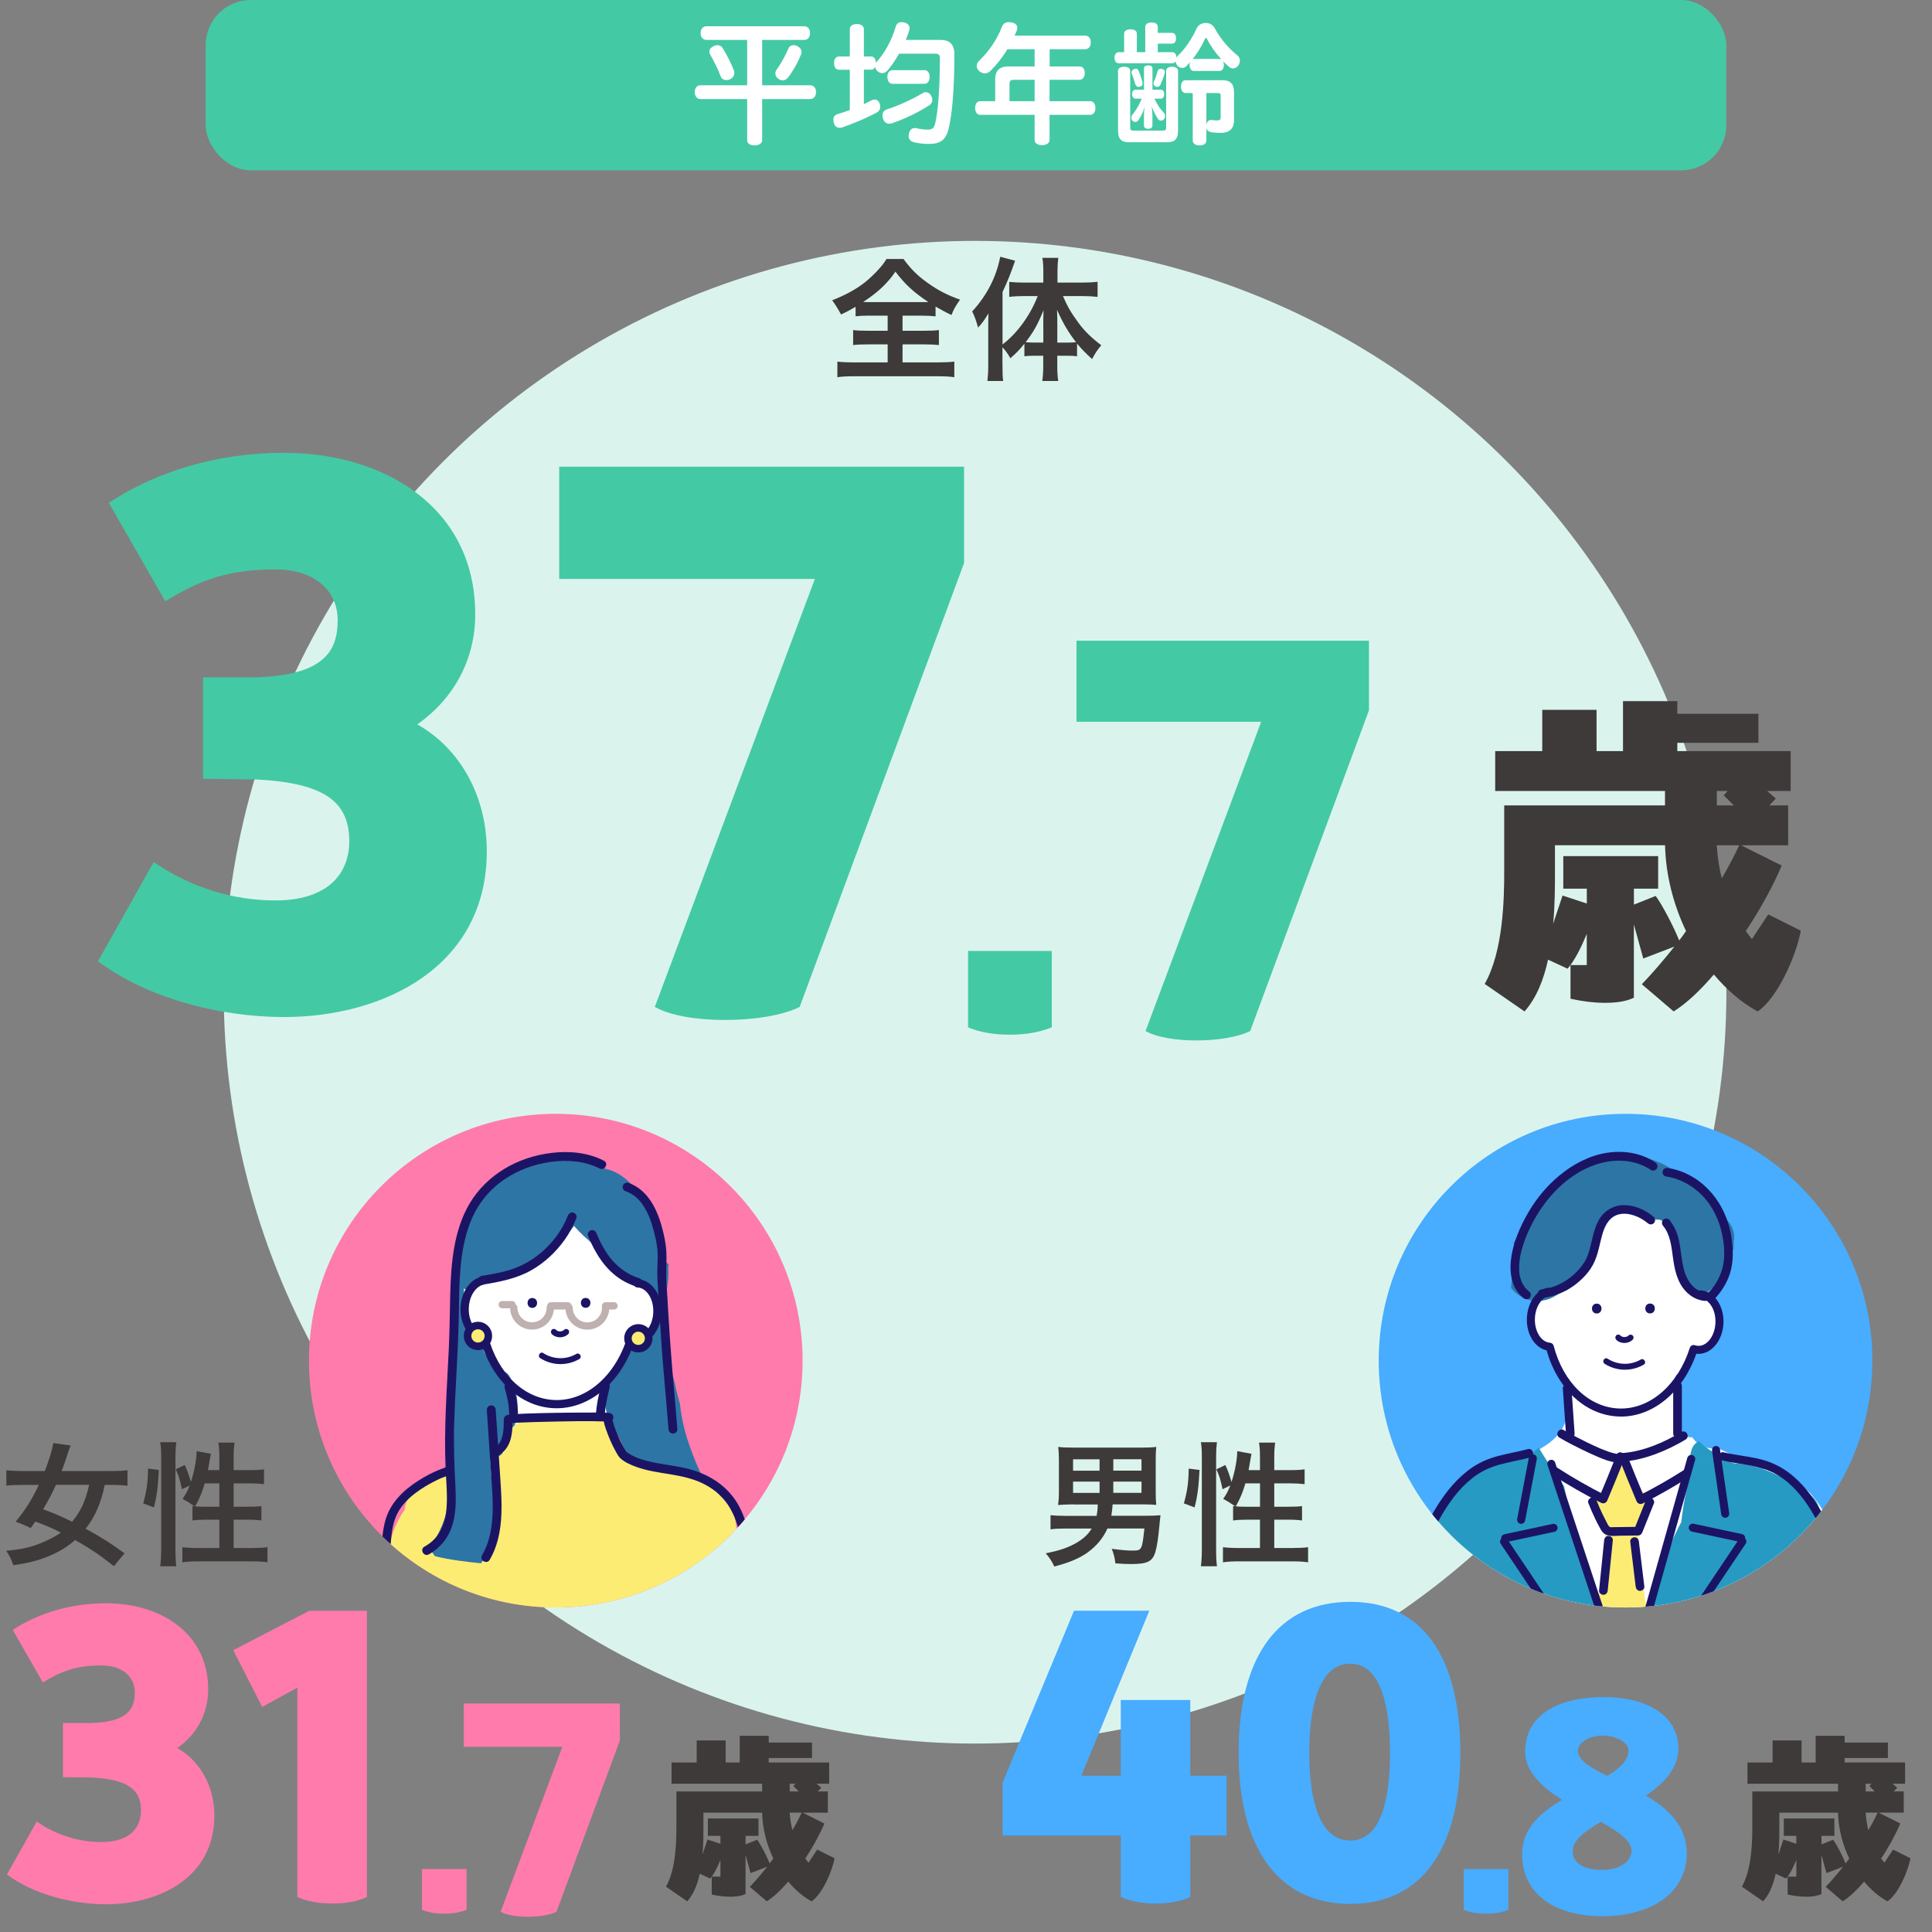
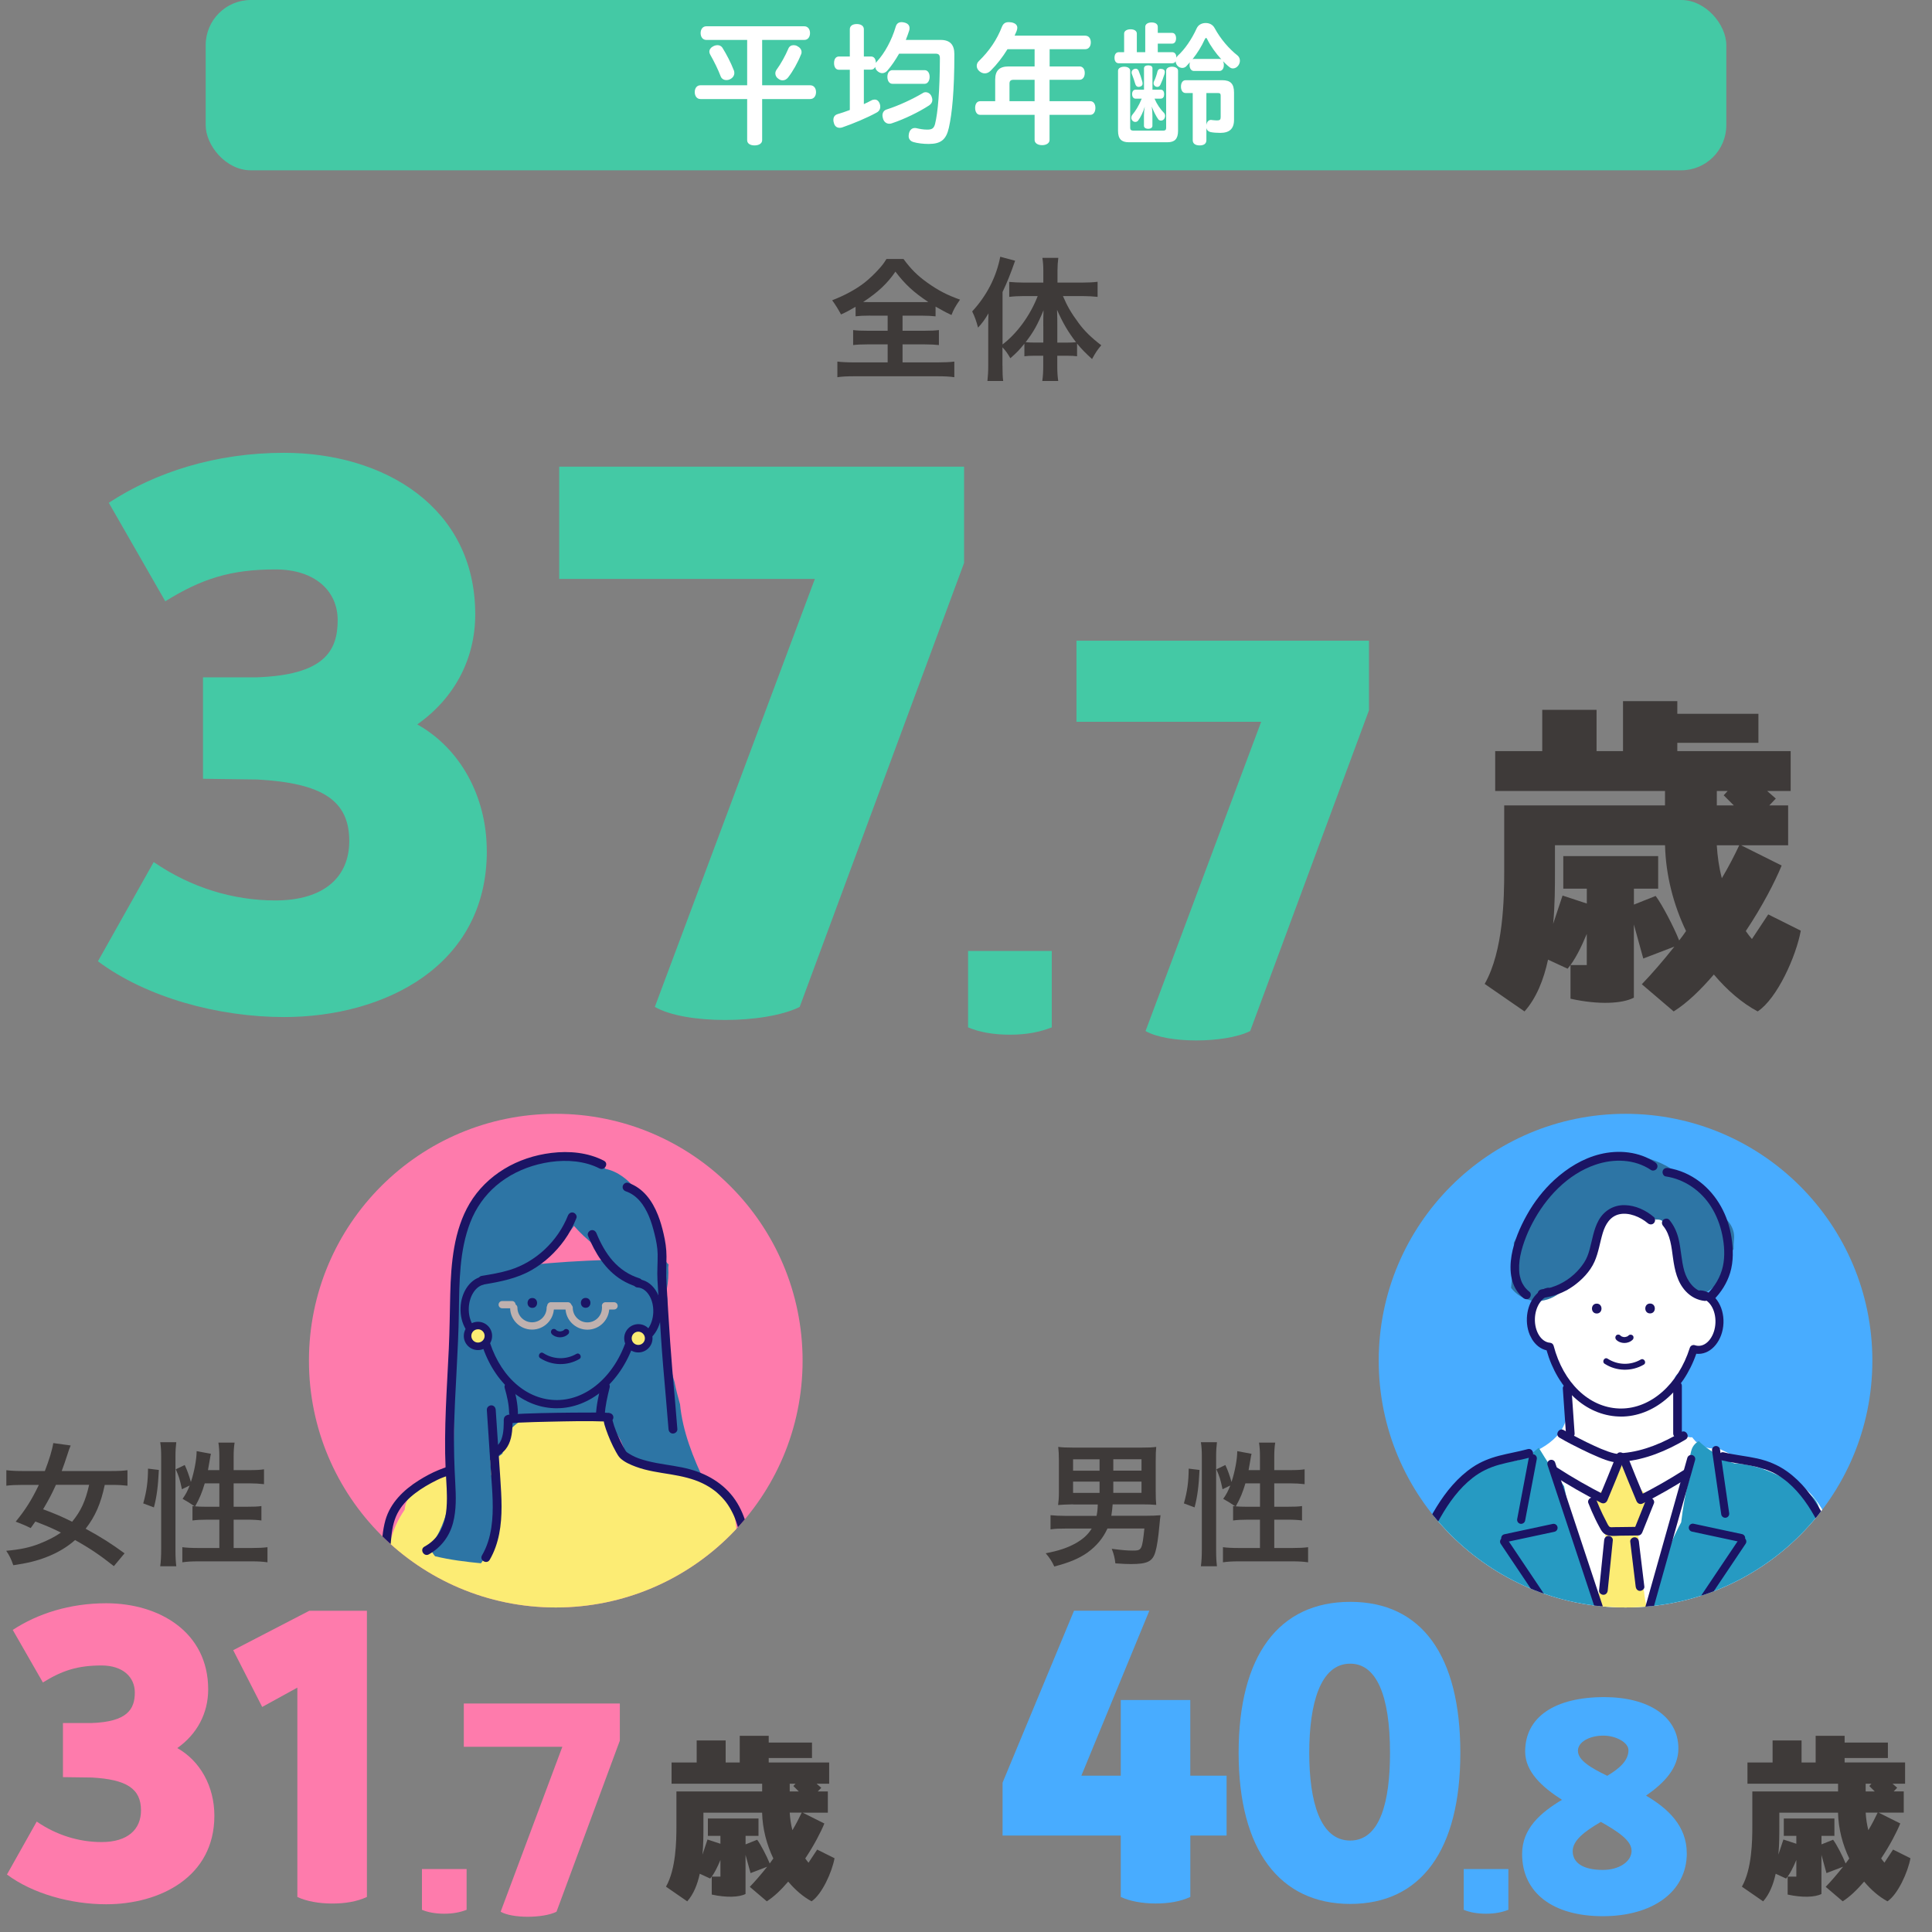
<svg xmlns="http://www.w3.org/2000/svg" viewBox="0 0 450 450">
  <rect x="0" y="0" width="450" height="450" fill="#808080" stroke="none" />
  <defs>
    <style>
      .cls-1 {
        fill: none;
      }

      .cls-2 {
        fill: #1b1464;
      }

      .cls-3 {
        fill: #44c9a5;
      }

      .cls-4 {
        fill: #daf4ed;
      }

      .cls-5 {
        fill: #bfb1af;
      }

      .cls-6 {
        fill: #269ac2;
      }

      .cls-7 {
        fill: #fcec74;
      }

      .cls-8 {
        clip-path: url(#clippath-1);
      }

      .cls-9 {
        fill: #3e3a39;
      }

      .cls-10 {
        fill: #fff;
      }

      .cls-11 {
        fill: #fe7bac;
      }

      .cls-12 {
        fill: #48acff;
      }

      .cls-13 {
        fill: #2d75a5;
      }

      .cls-14 {
        clip-path: url(#clippath);
      }
    </style>
    <clipPath id="clippath">
      <circle class="cls-12" cx="378.62" cy="316.92" r="57.49" />
    </clipPath>
    <clipPath id="clippath-1">
      <circle class="cls-11" cx="129.45" cy="316.92" r="57.49" />
    </clipPath>
  </defs>
  <g id="_枠" data-name="枠">
    <rect class="cls-1" width="450" height="450" />
  </g>
  <g id="_レイヤー_1" data-name="レイヤー 1">
-     <circle class="cls-4" cx="227.11" cy="231.11" r="175" />
    <g>
      <circle class="cls-12" cx="378.62" cy="316.92" r="57.49" />
      <g class="cls-14">
        <g>
          <path class="cls-10" d="M421.98,394.36h11.29c.34-.81.53-1.68.49-2.5-.06-1.26-.49-2.57-1.2-3.71.02-3.53.19-7.07.29-10.6-.78-1.73-1.57-3.45-2.35-5.18-.61-1.34-1.21-2.69-1.82-4.03,0-.32.01-.64,0-.97-.03-3.7-.64-7.59-2-11.05-1.4-3.57-3.24-7-6.17-9.56-2.95-2.58-6.44-4.25-10.29-4.67-3.36-1.6-6.72-3.19-10.08-4.79-1.38.21-2.68.02-3.92-.64-.46-.24-.86-.55-1.22-.9-.02,0-.04,0-.06,0-.04-.06-.08-.12-.12-.18-.24-.25-.47-.53-.68-.81-1.55.13-3.31-.9-3.32-2.92-.02-3.15-.33-6.26-.88-9.37-.32-1.8.93-2.97,2.33-3.22.07-.14.14-.27.23-.4.07-.09.14-.19.21-.28.29-.97.71-1.9,1.32-2.77.67-.97,1.62-1.3,2.53-1.2.43-.23.89-.35,1.35-.35.04-.21.08-.41.12-.62.09-.11.19-.22.28-.34,2.31-2.99,2.69-7.28.73-10.57-.52-.88-1.22-1.66-2.02-2.3-.52-4.23-2.28-8.3-5.26-11.39-.91-.94-1.93-1.74-3.03-2.39-.24-.49-.53-.97-.88-1.42-3.39-4.39-9.13-4.35-13.3-1.13-2.25,1.74-4.11,4.15-5.53,6.83-2.11,2.75-3.4,6.04-3.91,9.53-3,.21-5.99,1.67-7.55,4.32-1.31,2.22-1.58,4.53-.96,6.82,2.69.57,4.46,3.18,5.39,5.68.18.49.35.99.51,1.5.51,1.01.88,2.08,1.15,3.18.92.43,1.64,1.33,1.65,2.64.02,3.74-.05,7.07-2.76,9.97-1.97,2.1-4.68,3.5-7.36,4.48-2.59.94-5.23,1.56-7.89,2.08-.04.04-.08.07-.12.11-1.32.18-2.62.62-3.81,1.29-2.9,1.64-5.22,4.7-7.09,7.37-3.04,4.32-5.04,9.56-6.01,14.75-1.65,1.87-2.77,4.26-3.34,6.7-.99,4.26-1.33,8.85-1.18,13.22.08,2.4.36,4.77.71,7.14.17,1.12.49,2.13.94,3.02.23-.05.47-.09.73-.09h92.52c.38-.19.82-.31,1.33-.31Z" />
          <path class="cls-7" d="M382.92,370.68c-.14-.59-.28-1.19-.4-1.79-.05-.62-.11-1.24-.18-1.86-.04-.4-.14-.79-.29-1.14-.34-3.16-.31-6.43-.49-9.58,2.03-1.27,3.03-3.57,2.54-6.03-.06-.28-.15-.53-.27-.76.03-.27.03-.54,0-.82-.03-.22-.08-.42-.14-.61-.38-.16-.73-.4-1.04-.7-1.68-1.68-3.28-3.4-4.39-5.53-.12-.23-.2-.48-.24-.73-.48-.16-.99-.21-1.48-.12-.55,3.42-2.82,5.54-5,7.87-.15.93-.24,1.88-.18,2.81.1,1.74.89,2.72,2.2,3.75.05.04.11.08.16.12,0,.12-.01.25,0,.37.05.66.13,1.3.23,1.94.01.18.03.37.07.55.09.41.16.82.22,1.24-.15.36-.23.78-.22,1.25.01.57.02,1.14.04,1.72.02,1.38,0,2.75-.06,4.13-.17.39-.27.8-.24,1.23.03.46.04.91.04,1.36-.51.34-.95.8-1.28,1.34-.19.85-.35,1.69-.5,2.55,2.36,5.57,5.07,11.01,6.09,17.02.04.23.05.45.04.65.11.29.21.58.32.86.58-.14,1.08-.45,1.49-.88,0-.03.02-.07.03-.1.67-2.12,1.35-4.24,2.05-6.34.02-.17.03-.34.06-.51.05-.04.1-.08.15-.12.24-.71.48-1.41.73-2.12.16-.63.32-1.25.5-1.87.28-.95.59-1.94.97-2.92-.84-1.97-1.32-4.08-1.52-6.22Z" />
          <path class="cls-13" d="M400.7,282.87c-1.52-3.1-3.95-5.54-6.77-7.51-.69-.49-1.49-.77-2.33-.89-.55-.85-1.29-1.59-2.22-2.18-6.88-4.31-15.22-4.36-22.17-.14-5.84,3.56-9.67,9.22-13.09,14.98-.08.11-.17.22-.25.33-.45.6-.88,1.26-1.28,1.96.13,1.62.01,3.28-.11,4.86-.14,1.9-.38,3.79-.52,5.69.26.34.55.66.89.98,3.24,2.97,7.69,2.64,10.88-.16,1.21-1.06,2.33-2.25,3.44-3.42,1.18-1.24,2.33-2.51,3.45-3.81.5-3.18,1.6-6.44,3.59-8.85,1.46-1.75,3.36-2.99,5.69-3.04,2.23-.04,4.08,1.05,5.74,2.41.85-.1,1.76.17,2.5.87,1.73,1.66,2.19,4.29,2.34,6.58.09,1.34.11,2.68.11,4.02,0,.16,0,.32,0,.48.32.87.72,1.71,1.28,2.52,1.15,1.67,2.79,2.82,4.61,3.19.22-.26.49-.49.84-.68,3.51-1.94,4.66-5.41,5.88-9.05.14-.43.35-.78.6-1.05-.02-.79,0-1.58.09-2.38.25-2.27-1.22-4.48-3.19-5.73Z" />
          <path class="cls-6" d="M424.12,394.36h7.52c.88-.78,1.63-1.73,2.2-2.82-.42-.39-.71-.89-.77-1.48-.94-8.88-2.74-17.63-4.89-26.29-.14-.56-.12-1.05.02-1.47-.4-.69-.83-1.35-1.29-1.99-.41-.56-.84-1.12-1.29-1.65-.51-2-1.09-3.96-2-5.75.18-.52.22-1.13.03-1.81-.57-2.07-2.13-3.2-3.86-4.27-1.62-1-3.25-1.98-4.95-2.84-3.42-1.74-7.04-2.99-10.89-3.14-.31-.11-.62-.22-.93-.32,0-.01-.02-.02-.03-.04l-.25-.29c-2.49-1.14-5.07-2.57-7.06-4.54-.74.41-1.36,1.09-1.64,1.9-.47,1.37-.52,2.73-.36,4.13-.04.77-.04,1.54,0,2.3-.64,1.74-1.01,3.59-1.34,5.47-.3,1.7-.56,3.4-.76,5.12-2.98,5.42-4.76,11.23-5.91,17.2-.25.48-.5.97-.74,1.45-2.91,5.78-5.66,12.07-4.83,18.7.12.96.6,1.85,1.29,2.44h42.74Z" />
          <path class="cls-6" d="M377.41,388.5s-.05-.07-.08-.12c.1.17,0,.02-.11-.14-.17-5.51-2.51-10.76-4.97-15.65-.24-.48-.49-.96-.74-1.45-1.14-5.97-2.93-11.78-5.91-17.2-.2-1.71-.45-3.42-.76-5.12-.16-.89-.33-1.78-.53-2.65,0,0,0,0-.01-.02-2.09-2.89-4.04-5.88-5.89-8.93-.11.07-.22.16-.32.24-.94.83-1.99,1.55-3.1,2.13-.59.2-1.18.4-1.76.61-3.85.15-7.47,1.4-10.89,3.14-.27.14-.54.28-.81.43-.26.63-.75,1.18-1.39,1.54-2.66,1.54-4.76,4.84-6.37,7.65-.09.16-.18.33-.27.49-2.67,11.82-7.4,23.18-8.26,35.36-.02.34-.09.64-.2.91.26,1.51.61,3.01,1.07,4.47.08.06.16.11.23.16h1.16s0,0,0,0h45.17c.02-.07.05-.14.06-.21.2.09.4.16.6.21h1.22c.15-.04.29-.08.43-.14.23.1.46.19.72.27,3.82,1.16,5.47-4.78,1.71-5.99Z" />
          <g>
            <g>
              <path class="cls-2" d="M377.56,329.94c-.2,0-.39,0-.59-.01-7.64-.31-14.16-6.33-16.74-15.41-2.77-.62-4.74-3.76-4.59-7.52.14-3.45,2.06-6.34,4.66-7.02.5-.13,1.01.17,1.14.67.13.5-.17,1.01-.67,1.14-1.79.47-3.16,2.69-3.26,5.29-.12,2.98,1.46,5.53,3.52,5.67.4.03.74.31.84.7,2.25,8.6,8.2,14.33,15.17,14.61.17,0,.34.01.52.01,6.95,0,13.34-5.61,16.03-14.14.08-.24.24-.44.47-.55.22-.11.49-.13.72-.05.24.08.49.13.74.14,2.1.1,3.92-2.33,4.04-5.37.12-3.05-1.49-5.59-3.6-5.68-.52-.02-.92-.46-.9-.97.02-.52.45-.92.97-.9,3.14.13,5.56,3.55,5.4,7.62-.16,4-2.75,7.17-5.81,7.17-.06,0-.12,0-.18,0-.11,0-.23-.01-.34-.03-3.08,8.86-10,14.64-17.55,14.64Z" />
              <g>
                <path class="cls-2" d="M378.78,394.5c-.39,0-.76-.25-.89-.64l-17.44-52.62c-.16-.49.1-1.02.59-1.18.49-.16,1.02.1,1.18.59l17.44,52.62c.16.49-.1,1.02-.59,1.18-.1.03-.2.05-.29.05Z" />
                <path class="cls-2" d="M378.78,394.5c-.08,0-.17-.01-.25-.04-.5-.14-.79-.66-.65-1.16l15.13-53.73c.14-.5.66-.79,1.16-.65.5.14.79.66.65,1.16l-15.13,53.72c-.12.41-.49.68-.9.68Z" />
                <path class="cls-2" d="M433.56,392.86c-.2-9.46-1.11-18.97-3.93-28.04-1.37-4.41-3.14-8.76-5.43-12.78-2.04-3.59-4.61-6.95-8-9.35-2.07-1.47-4.41-2.43-6.88-2.98-2.58-.57-5.23-.8-7.8-1.43-1.2-.29-1.71,1.55-.51,1.85,4.38,1.07,9.03,1.05,13,3.42,3.35,2,5.89,5.09,7.9,8.39,2.29,3.77,4.04,7.88,5.44,12.05,1.44,4.33,2.45,8.78,3.12,13.29.76,5.16,1.07,10.37,1.18,15.58.03,1.23,1.94,1.24,1.92,0h0Z" />
                <path class="cls-2" d="M327.77,393.17c-1.23-4.69-.84-9.53-.2-14.29.62-4.61,1.39-9.16,2.77-13.61,1.28-4.13,3.03-8.09,5.17-11.84,1.97-3.45,4.35-6.76,7.51-9.22,1.83-1.43,3.87-2.4,6.1-3.03,2.39-.67,4.85-1.05,7.25-1.7,1.25-.34.72-2.3-.54-1.95-2.2.6-4.46.97-6.66,1.54-2.18.57-4.27,1.39-6.14,2.65-3.5,2.36-6.21,5.67-8.41,9.24-2.32,3.76-4.21,7.83-5.65,12.01-1.56,4.55-2.49,9.22-3.15,13.97-.78,5.58-1.44,11.22,0,16.76.33,1.26,2.28.73,1.95-.54h0Z" />
                <path class="cls-2" d="M401.84,353.52c-.46,0-.86-.34-.93-.8l-2.14-14.85c-.07-.51.28-.99.79-1.06.52-.07.99.28,1.06.79l2.14,14.85c.07.51-.28.99-.79,1.06-.05,0-.09,0-.13,0Z" />
                <g>
                  <path class="cls-2" d="M405.55,359.17c-.07,0-.13,0-.2-.02l-11.26-2.41c-.51-.11-.83-.61-.72-1.11.11-.51.61-.83,1.11-.72l11.26,2.41c.51.11.83.61.72,1.11-.09.44-.48.74-.92.74Z" />
                  <path class="cls-2" d="M390.53,382.77c-.18,0-.36-.05-.52-.16-.43-.29-.54-.87-.26-1.3l15.29-22.79c.29-.43.87-.54,1.3-.26.43.29.54.87.26,1.3l-15.29,22.79c-.18.27-.48.42-.78.42Z" />
                </g>
                <path class="cls-2" d="M354.31,354.94c-.06,0-.12,0-.18-.02-.51-.1-.84-.59-.75-1.1l2.72-14.33c.1-.51.59-.84,1.1-.75.51.1.84.59.75,1.1l-2.72,14.33c-.09.45-.48.76-.92.76Z" />
                <g>
                  <path class="cls-2" d="M350.6,359.21c-.43,0-.82-.3-.92-.74-.11-.51.21-1,.72-1.11l11.26-2.41c.51-.11,1,.21,1.11.72.11.51-.21,1-.72,1.11l-11.26,2.41c-.07.01-.13.02-.2.02Z" />
                  <path class="cls-2" d="M365.62,382.8c-.3,0-.6-.15-.78-.42l-15.29-22.79c-.29-.43-.17-1.01.26-1.3.43-.29,1.01-.17,1.3.26l15.29,22.79c.29.43.17,1.01-.26,1.3-.16.11-.34.16-.52.16Z" />
                </g>
                <path class="cls-2" d="M364.01,323.41c.24,3.5.49,6.99.73,10.49.04.55.44,1.01,1.01,1.01.52,0,1.05-.46,1.01-1.01-.24-3.5-.49-6.99-.73-10.49-.04-.55-.44-1.01-1.01-1.01-.52,0-1.05.46-1.01,1.01h0Z" />
                <path class="cls-2" d="M389.72,322.81v11.07c0,1.3,2.02,1.3,2.02,0v-11.07c0-1.3-2.02-1.3-2.02,0h0Z" />
                <path class="cls-2" d="M391.59,333.57c-4.08,2.43-8.71,4.44-13.49,4.86-.58.05-1.24.62-.98,1.28,1.31,3.3,2.66,6.59,4.03,9.87.26.62.85.93,1.49.6,3.62-1.83,7.15-3.84,10.58-6.02,1.1-.7.08-2.45-1.02-1.75-3.42,2.18-6.95,4.19-10.58,6.02.5.2.99.4,1.49.6-1.38-3.28-2.72-6.57-4.03-9.87-.33.43-.65.85-.98,1.28,5.15-.46,10.1-2.52,14.51-5.14,1.12-.67.1-2.42-1.02-1.75h0Z" />
                <path class="cls-2" d="M363.2,334.84c1.69,1.01,3.46,1.9,5.23,2.77,1.28.63,2.57,1.23,3.89,1.78,1.05.44,2.12.87,3.24,1.1.88.18,2.31.34,2.76-.7-.62-.26-1.23-.52-1.85-.78-1.31,3.3-2.66,6.59-4.03,9.87.5-.2.99-.4,1.49-.6-3.84-1.94-7.58-4.08-11.2-6.42-1.1-.71-2.11,1.04-1.02,1.75,3.62,2.33,7.36,4.47,11.2,6.42.64.32,1.23.02,1.49-.6,1.38-3.28,2.72-6.57,4.03-9.87.42-1.06-1.4-1.83-1.85-.78-.07.17-.02.03.07-.06-.11.11.27-.17.06-.06-.1.05.31-.11.07-.04-.24.08.23.01.02,0-.14-.01-.29-.01-.44-.02-.19,0,.26.05.07,0-.03,0-.07-.01-.11-.02-.11-.02-.22-.04-.33-.07-1.05-.24-2.05-.64-3.04-1.04-.03-.01-.29-.12-.08-.03-.07-.03-.14-.06-.2-.09-.15-.06-.3-.13-.45-.2-.31-.14-.61-.27-.92-.41-.59-.27-1.17-.55-1.75-.83-1.08-.53-2.14-1.08-3.2-1.64-.71-.38-1.42-.76-2.11-1.17-1.12-.67-2.14,1.08-1.02,1.75h0Z" />
                <g>
                  <path class="cls-2" d="M369.94,350.06c.49,1.25,1.02,2.47,1.6,3.68.28.59.58,1.17.89,1.74.29.55.58,1.15,1.04,1.58,1.02.94,2.62.65,3.89.63,1.4-.02,2.8-.04,4.19-.05.49,0,.81-.32.98-.74.9-2.25,1.81-4.51,2.71-6.76.2-.51-.22-1.11-.71-1.24-.58-.16-1.04.2-1.24.71-.9,2.25-1.81,4.51-2.71,6.76l.98-.74c-1.26.02-2.51.03-3.77.05-.6,0-1.2.02-1.8.02-.35,0-.92.12-1.18-.15-.31-.32-.5-.83-.71-1.22-.28-.53-.55-1.06-.81-1.6-.51-1.05-.97-2.11-1.4-3.2-.2-.51-.68-.86-1.24-.71-.48.13-.91.73-.71,1.24h0Z" />
                  <path class="cls-2" d="M373.64,358.75c-.4,3.9-.8,7.8-1.19,11.7-.06.54.5,1.01,1.01,1.01.59,0,.96-.47,1.01-1.01.4-3.9.8-7.8,1.19-11.7.06-.54-.5-1.01-1.01-1.01-.59,0-.96.47-1.01,1.01h0Z" />
                  <path class="cls-2" d="M383,369.54c-.42-3.49-.85-6.98-1.27-10.47-.07-.54-.42-1.01-1.01-1.01-.5,0-1.08.47-1.01,1.01.42,3.49.85,6.98,1.27,10.47.07.54.42,1.01,1.01,1.01.5,0,1.08-.47,1.01-1.01h0Z" />
                </g>
              </g>
              <path class="cls-2" d="M385.22,283.48c-1.87-1.6-4.27-2.72-6.76-2.78-2.58-.07-4.85,1.28-6.1,3.53-1.17,2.1-1.48,4.52-2.11,6.8-.31,1.12-.64,2.05-1.27,3.03-.66,1.03-1.47,1.96-2.37,2.78-2.04,1.85-4.69,3.15-7.43,3.46-.54.06-1.01.42-1.01,1.01,0,.5.47,1.07,1.01,1.01,2.61-.3,5.11-1.23,7.26-2.76,2.02-1.44,3.91-3.38,4.94-5.67.96-2.14,1.26-4.48,1.94-6.72.61-1.99,1.7-3.87,3.87-4.35,2.21-.49,4.88.62,6.59,2.08.42.36,1.02.41,1.43,0,.36-.36.42-1.07,0-1.43h0Z" />
              <path class="cls-2" d="M387.39,285.55c1.7,2.07,1.93,4.93,2.29,7.49.39,2.79.98,5.6,2.97,7.73,1.18,1.26,2.71,2.08,4.43,2.24.54.05,1.01-.5,1.01-1.01,0-.59-.47-.96-1.01-1.01-2.47-.24-4.11-2.71-4.76-4.9-.74-2.54-.74-5.22-1.41-7.77-.4-1.54-1.08-2.96-2.09-4.19-.35-.42-1.07-.36-1.43,0-.42.42-.35,1.01,0,1.43h0Z" />
              <path class="cls-2" d="M385.55,270.74c-3.77-2.53-8.56-2.98-12.9-1.9-4,.99-7.61,3.23-10.63,6-2.56,2.35-4.7,5.13-6.39,8.16-1.63,2.92-3,6.12-3.56,9.43-.6,3.54-.22,7.49,2.75,9.9.42.34,1.02.41,1.43,0,.36-.36.43-1.09,0-1.43-.28-.22-.54-.46-.78-.73-.28-.3-.33-.37-.58-.76-.41-.64-.55-.99-.75-1.69-.22-.76-.27-1.15-.3-1.89-.03-.74,0-1.48.09-2.21.03-.25.08-.59.15-.97.08-.42.17-.84.28-1.25.2-.77.43-1.53.7-2.28.52-1.46,1.09-2.75,1.83-4.16,3.12-6,8.22-11.48,14.76-13.69,4.26-1.44,9.07-1.32,12.89,1.24.45.3,1.12.09,1.38-.36.29-.5.09-1.08-.36-1.38h0Z" />
              <path class="cls-2" d="M387.97,274.01c4.35.64,8.18,3.3,10.53,6.98,1.29,2.02,2.15,4.27,2.64,6.61.49,2.37.68,4.99.15,7.37-.55,2.48-1.89,4.7-3.7,6.48-.93.92.5,2.35,1.43,1.43,1.81-1.78,3.22-3.98,3.96-6.41.81-2.65.73-5.52.32-8.23-.77-5.08-3.3-9.85-7.41-13-2.15-1.64-4.7-2.79-7.38-3.18-.54-.08-1.09.13-1.24.71-.13.48.16,1.17.71,1.24h0Z" />
            </g>
            <path class="cls-2" d="M384.33,305.92c1.48,0,1.48-2.3,0-2.3s-1.48,2.3,0,2.3h0Z" />
            <path class="cls-2" d="M371.91,305.94c1.48,0,1.48-2.3,0-2.3s-1.48,2.3,0,2.3h0Z" />
            <path class="cls-2" d="M376.41,312.02c1.02,1.05,2.85,1.05,3.88.01.25-.26.27-.72,0-.97-.27-.25-.7-.27-.97,0-.04.04-.1.08-.14.13.02-.02.12-.09.05-.04-.03.02-.05.04-.08.05-.05.03-.11.07-.17.1-.03.01-.07.02-.09.04.02-.01.15-.06.06-.03-.12.04-.24.08-.37.1-.03,0-.05,0-.08.01.2-.04.1-.01.05,0-.06,0-.13,0-.19,0-.06,0-.12,0-.17,0-.03,0-.15-.02-.02,0,.13.02,0,0-.02,0-.12-.02-.23-.07-.35-.1-.08-.02.16.08.04.02-.02-.01-.05-.02-.07-.03-.06-.03-.11-.06-.17-.1-.03-.02-.05-.04-.08-.05-.07-.04.13.11.03.02-.05-.04-.1-.09-.14-.13-.25-.26-.72-.27-.97,0-.25.28-.27.7,0,.97h0Z" />
            <path class="cls-2" d="M373.77,317.66c2.73,1.76,6.27,1.83,9.08.2.77-.45.07-1.64-.7-1.19-2.4,1.39-5.36,1.3-7.69-.2-.75-.48-1.44.71-.7,1.19h0Z" />
          </g>
        </g>
      </g>
    </g>
    <g>
      <circle class="cls-11" cx="129.45" cy="316.92" r="57.49" />
      <g class="cls-8">
        <g>
          <path class="cls-13" d="M158.36,326.97c-.49-1.7-.92-3.41-1.27-5.14-.52-1.67-.9-3.38-1.09-5.17-.34-.45-.55-1.03-.55-1.73v-12.33c-.33-2.21-.56-4.43-.69-6.66-2.6-2.45-6.2-2.61-9.64-2.56-2.83.04-5.66.13-8.49.27-5.66.27-11.31.73-16.93,1.38-2.8.32-5.78.45-8.44,1.46-2.04.78-3.8,1.88-5.2,3.31-.08,9.52-.31,19.03-.6,28.54,1.13,2.02,3.12,3.25,5.93,3.53.92.09,1.85.16,2.77.23-.14,1.42-.29,2.85-.43,4.27-.23,2.28,2.18,4.47,4.37,4.38,2.57-.12,4.13-1.93,4.37-4.38.18-1.76.36-3.52.54-5.29,4.05-.63,8.09-.5,12.13.27.64-.09,1.29-.17,1.93-.27.05.26.1.52.15.78.35-.26.74-.43,1.15-.46,4.38-.3,6.14,3.36,7.25,6.9.09.29.17.58.26.88.73.55,1.46,1.12,2.18,1.69,5.47,1.3,10.82,3.03,16.22,4.6-2.84-5.94-5.29-12.03-5.9-18.5Z" />
-           <path class="cls-10" d="M152.65,303.75c-.42-2.24-1.89-4.1-3.81-5.22-.7-1.06-1.59-1.96-2.68-2.61.69-3.67-.21-7.33-2.65-10.49-1.51-1.96-3.53-3.47-5.78-4.4-.13-.09-.25-.17-.38-.26-3.02-1.94-6.75-2.5-10.27-2.68-3.73-.19-7.79.86-9.41,4.39-1.83.97-3.47,2.24-4.8,3.81-1.08,1.28-1.89,2.67-2.39,4.11-2.06,3.61-2.73,7.79-2.29,11.93-.06.08-.12.15-.18.24-.06.07-.12.15-.18.22.35.51.53,1.13.46,1.74-.15,1.25-.13,1.77.54,2.86.02.03.03.06.05.09.2.14.39.3.55.5,1.41,1.72,2.19,3.72,3.07,5.73.17.38.25.78.25,1.17.06.08.11.17.16.25.84,1.51,1.67,3.03,2.6,4.48,1.03-.5,2.43-.36,3.15.91,3.75,6.61,1.35,13.53-2.53,19.45-.65.99-1.65,1.17-2.51.87-.39.46-.79.93-1.2,1.4-1.61,1.82-3.29,3.57-5.04,5.26-1.68,1.62-1.75,4.33-.37,6.13,1.16,1.5,2.89,2.02,4.61,1.68-.05.78-.08,1.55-.1,2.33-.05,2.33,1.82,4.29,4.05,4.59,1.24.17,2.71-.25,3.77-1.1.47-.12.93-.3,1.36-.54.02.25.03.5.05.75.13,2.44,2.05,4.79,4.67,4.67.07,0,.14-.01.21-.02.81,2.01,3.43,3.25,5.47,2.64,2.47,1.98,6.55,1.15,7.5-2.27.59-2.11,1.18-4.23,1.76-6.34,1.74.39,3.64.18,5.04-.72,3.35-2.16,4.02-5.82,2.44-9.29-.29-.63-.57-1.27-.85-1.91,0-.02-.01-.03-.02-.05-.1-.25-.2-.49-.3-.74-.52-1.29-1.01-2.6-1.48-3.91-.87-2.46-1.65-4.96-2.32-7.49-.68-2.53-1.25-5.08-1.73-7.65-.25-1.35-.58-2.76-.67-4.13.13,1.92-.05-.42-.09-.79-.03-.22-.05-.44-.07-.66,2.09-2.17,3.96-4.51,5.19-7.22.57-.31,1.13-.66,1.66-1.05.69-.5,1.35-1.05,1.97-1.63.41-.33.77-.71,1.07-1.12,1.88-2.18,3.02-4.83,2.44-7.91Z" />
          <path class="cls-7" d="M91,367.73c-.04,5.48.2,10.96.71,16.41h80.77c.83-2.14,1.04-4.5,1.06-6.9.07-7.04-.66-14.1-2.01-21.01-.12-1.39-.32-2.76-.67-4.05-1.05-3.86-4.37-7.01-8.25-7.45-2.99-2.41-6.57-3.9-10.47-3.45-.73.08-1.41.2-2.06.39-1.76-.86-3.61-1.5-5.5-2,0-.15-.01-.29-.02-.44-.08-1.95-.22-3.98-1.29-5.69-1.22-1.96-3.06-3.34-5.3-3.92-2.63-.68-5.59-.15-8.26,0-3.25.19-6.75-.03-9.45,2.06-2.02,1.56-2.96,3.8-3.17,6.3-.01.18-.03.38-.05.58-.21.16-.41.34-.55.43-.25.17-.5.33-.75.5-.15.06-.3.12-.36.14-.03.01-.06.02-.09.03-.85-.11-1.72-.05-2.57.24-3.81,1.28-7.71,2.77-11.16,4.92-1.34.6-2.68,1.19-4.03,1.79-1.4.62-2.79,2.62-3.12,4.06-.07.33-.13.65-.16.98-3.22,4.64-4.65,10.32-3.29,15.97,0,.03.02.06.03.1Z" />
          <path class="cls-13" d="M155.73,294.51c-.5-.42-.88-1-1.06-1.68-1.4-5.14-2.02-10.78-5.85-14.74-.24-.38-.5-.76-.77-1.11-1.64-2.13-4.22-4.18-7-4.72-1.54-1.55-3.46-2.77-5.63-3.18-1.27-.24-2.5-.29-3.73-.22-.29.17-.63.29-1.02.35-3.83.57-7.87.85-11.33,2.72-2.87,2.39-5.38,5.07-7.53,8.04-2.25,2.43-3.94,5.34-5.41,8.33-.24,3.44-.31,6.89-.32,10.34.64.72,1.44,1.31,2.42,1.72.22.09.45.17.69.24.4-1.17,1.69-1.84,2.89-1.86.52,0,1.04-.06,1.55-.14.36-.09.72-.18,1.08-.3.26-.08.53-.1.79-.08.44-.11.88-.22,1.31-.33.06-.1.11-.21.16-.31,0-.01.01-.02.02-.03.02-.01.04-.03.06-.04.58-.26,1.14-.56,1.69-.88,1.02-.04,2.01-.35,2.85-.99.46-.35.92-.71,1.37-1.07h0s.09-.07.13-.11c1.27-1.03,2.49-2.09,3.66-3.2.51-.15,1.01-.37,1.49-.66,2.13-1.28,4.01-3.02,5.46-5.06,1.41,1.64,3.03,3.11,4.77,4.5.73.72,1.5,1.4,2.29,2.04.02.03.04.07.07.1.27.43.52.87.76,1.32.03.05.05.1.07.14.01.14.03.29.06.43.38.16.75.44,1.08.85,2.17,2.79,5.34,4.13,8.35,5.76.09,0,.17-.01.26-.01,1.61,0,2.43,1.1,2.53,2.32.67-.73,1.16-1.63,1.36-2.65.34-1.72.45-3.43.36-5.11.04-.24.06-.48.07-.72Z" />
          <g>
            <g>
              <g>
                <path class="cls-2" d="M129.66,328.01c-.2,0-.4,0-.6-.01-7.8-.31-14.46-6.47-17.1-15.74-2.83-.63-4.84-3.85-4.69-7.68.14-3.53,2.1-6.48,4.76-7.18.51-.13,1.03.17,1.17.68.13.51-.17,1.03-.68,1.17-1.83.48-3.23,2.75-3.33,5.4-.12,3.05,1.49,5.65,3.6,5.8.41.03.76.32.86.71,2.3,8.78,8.38,14.64,15.5,14.93,7.31.3,14.09-5.51,16.9-14.44.08-.25.25-.45.48-.57.23-.12.5-.14.74-.05.25.08.5.13.76.14.99.04,1.95-.47,2.73-1.44.84-1.05,1.34-2.49,1.4-4.05.06-1.56-.32-3.03-1.07-4.15-.69-1.02-1.62-1.61-2.6-1.65-.53-.02-.94-.47-.92-.99.02-.53.46-.94.99-.92,1.61.06,3.07.95,4.11,2.49.98,1.45,1.48,3.33,1.4,5.3-.08,1.97-.72,3.8-1.82,5.17-1.16,1.45-2.69,2.22-4.3,2.15-.12,0-.23-.01-.35-.03-3.15,9.05-10.22,14.96-17.93,14.96Z" />
                <path class="cls-2" d="M136.41,304.61c1.48,0,1.48-2.3,0-2.3s-1.48,2.3,0,2.3h0Z" />
                <path class="cls-2" d="M123.99,304.63c1.48,0,1.48-2.3,0-2.3s-1.48,2.3,0,2.3h0Z" />
                <path class="cls-2" d="M128.49,310.7c1.02,1.05,2.85,1.05,3.88.01.25-.26.27-.72,0-.97-.27-.25-.7-.27-.97,0-.04.04-.1.08-.14.13.02-.02.12-.09.05-.04-.03.02-.05.04-.08.05-.05.03-.11.07-.17.1-.03.01-.07.02-.09.04.02-.01.15-.06.06-.03-.12.04-.24.08-.37.1-.03,0-.05,0-.08.01.2-.04.1-.01.05,0-.06,0-.13,0-.19,0-.06,0-.12,0-.17,0-.03,0-.15-.02-.02,0,.13.02,0,0-.02,0-.12-.02-.23-.07-.35-.1-.08-.02.16.08.04.02-.02-.01-.05-.02-.07-.03-.06-.03-.11-.06-.17-.1-.03-.02-.05-.04-.08-.05-.07-.04.13.11.03.02-.05-.04-.1-.09-.14-.13-.25-.26-.72-.27-.97,0-.25.28-.27.7,0,.97h0Z" />
                <path class="cls-2" d="M117.55,323.27c.28.97.53,1.95.72,2.94.18.97.28,1.8.31,2.85.02.54.46,1.06,1.03,1.03.55-.02,1.05-.45,1.03-1.03-.07-2.15-.5-4.28-1.1-6.34-.15-.52-.73-.9-1.27-.72-.53.17-.88.72-.72,1.27h0Z" />
                <path class="cls-2" d="M140.01,322.63c-.57,2.29-1.09,4.6-1.21,6.97-.03.54.5,1.06,1.03,1.03.58-.03,1-.45,1.03-1.03.11-2.16.61-4.28,1.14-6.42.13-.52-.17-1.15-.72-1.27-.53-.12-1.13.16-1.27.72h0Z" />
                <path class="cls-2" d="M125.85,316.35c2.73,1.76,6.27,1.83,9.08.2.77-.45.07-1.64-.7-1.19-2.4,1.39-5.36,1.3-7.69-.2-.75-.48-1.44.71-.7,1.19h0Z" />
                <path class="cls-2" d="M92.04,387.46c-.63-9.87-1.92-19.73-.88-29.62.22-2.11.66-4.17,1.77-5.99.96-1.58,2.3-2.92,3.77-4.04,1.57-1.2,3.31-2.2,5.08-3.08.23-.12.47-.22.71-.33.26-.12-.2.08.07-.03.07-.03.14-.06.2-.08.18-.07.37-.15.56-.22.66-.25,1.34-.48,2.01-.71,3.12-1.06,6.34-1.98,9.29-3.48,1.13-.58,2.3-1.28,3.11-2.27,1.28-1.57,1.57-3.67,1.64-5.63.01-.39.02-.79.02-1.18,0-.54.11.1-.29.5-.31.31-.27.19-.19.15.08-.05-.33.08-.17.08.06,0,.13-.03.19-.04.11-.02.27,0-.12.02.06,0,.12-.01.18-.02.69-.08,1.38-.11,2.07-.14,2.29-.11,4.57-.16,6.86-.21,4.43-.09,8.89-.22,13.32-.04.2,0,.4.02.6.04v-2.07c-.9-.05-1.31.85-1.25,1.62.06.77.31,1.52.56,2.24.62,1.78,1.38,3.55,2.3,5.2.29.53.62,1.13,1.07,1.55.98.9,2.33,1.48,3.56,1.94,2.62.98,5.43,1.34,8.17,1.79,2.51.42,5.12.99,7.32,2.05,1.03.49,2.01,1.08,2.91,1.77-.11-.08.14.11.19.15.1.08.21.17.31.26.2.17.4.35.59.54.38.36.74.74,1.08,1.14.08.1.17.2.25.3.04.05.08.1.12.15-.1-.13,0,0,.02.02.16.22.32.44.48.67.29.43.56.87.8,1.33.25.46.48.93.69,1.41,0,.02.09.21.04.1-.04-.1.02.05.02.06.05.12.1.25.15.37.1.26.2.53.29.8.35,1.04.63,2.1.84,3.18.24,1.22.36,2.12.48,3.31.24,2.56.24,5.13.19,7.7-.07,3.72-.14,7.44-.22,11.17-.02.93-.04,1.86-.05,2.79-.03,1.33,2.04,1.33,2.07,0,.07-3.66.14-7.33.21-10.99.06-2.88.16-5.76.01-8.64-.23-4.44-.97-9.06-3.3-12.93-2.44-4.05-6.45-6.62-10.95-7.87-2.58-.72-5.26-.99-7.89-1.49-1.36-.26-2.73-.58-4.04-1.04-.58-.21-1.06-.41-1.62-.71-.26-.14-.52-.29-.77-.45-.13-.08-.26-.17-.39-.26-.06-.05-.13-.09-.19-.14.02.02.14.12.06.04-.02-.02-.19-.2-.18-.2,0,0,.17.24.04.04-.04-.07-.09-.13-.13-.2-.19-.3-.37-.6-.53-.91-.43-.79-.81-1.6-1.17-2.42-.04-.1-.08-.19-.13-.29-.08-.18-.02-.04,0,0-.02-.06-.05-.11-.07-.17-.09-.22-.18-.44-.27-.66-.16-.42-.32-.84-.46-1.26-.12-.35-.22-.69-.31-1.05-.03-.14-.06-.28-.09-.42-.05-.25,0,.19,0,.04,0-.06,0-.12-.01-.18-.03-.29-.07.22,0,.02-.11.34-.5.63-.8.62.56.03,1.03-.5,1.03-1.03,0-.6-.48-.98-1.03-1.03-1.48-.14-3-.09-4.49-.09-2.56,0-5.12.02-7.68.06-2.48.04-4.97.09-7.45.19-.86.03-1.71.07-2.57.13-.49.04-1.02.04-1.49.19-.24.08-.43.2-.59.4-.29.38-.23.86-.23,1.32-.01.88-.05,1.81-.2,2.63-.08.44-.19.88-.35,1.3-.06.18-.12.31-.23.5-.04.07-.08.14-.12.22-.02.04-.28.41-.16.25-.16.21-.34.39-.54.57-.11.1-.22.19-.34.29.16-.13.05-.03.01,0-.09.07-.19.14-.28.2-.58.4-1.19.73-1.82,1.04-.76.37-1.3.6-2.04.89-1.58.62-3.19,1.15-4.8,1.69-1.44.48-2.89.94-4.29,1.51-1.62.66-3.17,1.5-4.65,2.43-3.5,2.2-6.62,5.2-7.77,9.3-.65,2.33-.79,4.83-.94,7.23-.15,2.5-.16,5-.09,7.5.14,4.98.61,9.94.99,14.9.1,1.26.19,2.52.27,3.78.04.56.45,1.03,1.03,1.03.53,0,1.07-.47,1.03-1.03h0Z" />
              </g>
              <g>
                <g>
                  <path class="cls-7" d="M148.68,309.3c-1.34,0-2.42,1.08-2.42,2.42,0,1.34,1.08,2.42,2.42,2.42,1.34,0,2.42-1.08,2.42-2.42,0-1.34-1.08-2.42-2.42-2.42Z" />
                  <path class="cls-2" d="M148.68,315.01h0c-.88,0-1.71-.34-2.33-.97-.62-.62-.96-1.45-.96-2.33,0-1.82,1.48-3.29,3.3-3.29h0c1.82,0,3.3,1.48,3.29,3.3,0,.88-.34,1.71-.97,2.33-.62.62-1.45.96-2.33.96ZM148.68,310.17c-.85,0-1.55.69-1.55,1.55,0,.41.16.8.45,1.09.29.29.68.45,1.09.45h0c.41,0,.8-.16,1.09-.45.29-.29.45-.68.45-1.09,0-.85-.69-1.55-1.55-1.55h0Z" />
                </g>
                <g>
                  <path class="cls-7" d="M113.74,311.16c0,1.34-1.08,2.42-2.42,2.42s-2.42-1.09-2.42-2.42c0-1.34,1.09-2.42,2.42-2.42,1.34,0,2.42,1.08,2.42,2.42Z" />
                  <path class="cls-2" d="M111.32,314.46h0c-1.82,0-3.3-1.48-3.29-3.3,0-.88.34-1.71.97-2.33.62-.62,1.45-.96,2.33-.96h0c1.82,0,3.3,1.48,3.29,3.3h0c0,1.82-1.48,3.29-3.3,3.29ZM111.32,309.62c-.41,0-.8.16-1.09.45-.29.29-.45.68-.45,1.09,0,.85.69,1.55,1.55,1.55h0c.85,0,1.55-.69,1.55-1.55,0-.85-.69-1.55-1.55-1.55h0Z" />
                </g>
              </g>
            </g>
            <path class="cls-13" d="M115.86,346.88c-.14-.69-.27-1.38-.4-2.07-.58-.32-1.03-.85-1.07-1.52-.47-7.26-.49-14.77-2.17-21.9-.97.15-1.85-.42-2.4-1.27-.79-1.22-1.34-2.51-1.67-3.86l-.96-.96c-.31-.31-.47-.7-.53-1.11-.4.4-.75.86-1.03,1.39-.23.44-.42.9-.55,1.37.11,1.59.18,3.17.21,4.76.11.28.25.55.4.82,0,.77,0,1.53.01,2.3.01,1.81.02,3.63.03,5.44.01,3.13-.02,6.27-.25,9.4-.06.76-.13,1.52-.21,2.28,0,0,0,.02,0,.02.01-.08.03-.16.05-.25-.03.13-.04.25-.06.38-.05.4-.06.47-.05.35-.02.13-.03.26-.06.39-.15.92-.34,1.84-.55,2.75-.03.05-.06.1-.09.15-.13.26-.25.51-.35.76.03.49.02.98,0,1.48.38.51.58,1.13.46,1.77-.76,3.95-2.31,7.53-4.47,10.76.29.72.69,1.39,1.18,1.97,3.51.85,7.11,1.29,10.7,1.64,1.24-1.64,2.28-3.4,2.91-5.4.09-.3.22-.56.37-.78.05-2.82.12-5.67-.4-8.43-.22-1.16.23-2.06.94-2.62Z" />
            <path class="cls-2" d="M112.69,299.18c3.88-.65,7.73-1.39,11.18-3.38,3-1.73,5.57-4.14,7.59-6.94,1.15-1.6,2.07-3.33,2.8-5.15.21-.52-.23-1.14-.72-1.27-.59-.16-1.06.2-1.27.72-2.35,5.91-7.47,10.78-13.56,12.64-2.14.66-4.36,1.02-6.57,1.39-.55.09-.86.77-.72,1.27.16.58.72.81,1.27.72h0Z" />
            <path class="cls-2" d="M136.94,287.81c1.68,4.07,4.04,7.96,7.88,10.32,1.11.68,2.32,1.21,3.56,1.6,1.27.4,1.82-1.59.55-1.99-2.44-.77-4.5-2.15-6.2-4.06-1.61-1.82-2.87-4.16-3.79-6.41-.21-.52-.69-.88-1.27-.72-.49.13-.94.75-.72,1.27h0Z" />
            <path class="cls-2" d="M140.68,270.36c-3.75-1.94-8.12-2.33-12.27-1.82-3.89.48-7.67,1.71-11.02,3.76-3.26,1.99-6.05,4.72-8,8.01-1.85,3.12-2.95,6.64-3.58,10.19-.64,3.61-.85,7.27-.94,10.93-.1,4.21-.14,8.41-.33,12.62-.43,9.32-1.16,18.66-.75,27.99.14,3.1.47,6.21.21,9.31-.23,2.81-1.11,5.62-3.28,7.58-.57.52-1.18.93-1.87,1.32-1.16.65-.12,2.44,1.04,1.79,2.84-1.6,4.8-4.18,5.63-7.33.8-3.02.69-6.21.52-9.3-.22-4.05-.35-8.08-.28-12.14.08-4.62.33-9.23.58-13.84.24-4.61.48-9.23.54-13.85.05-3.55.08-7.11.42-10.65.33-3.49.98-6.99,2.26-10.27,1.29-3.29,3.33-6.21,6.01-8.5,2.81-2.4,6.22-4.06,9.79-4.96,3.73-.94,7.82-1.16,11.55-.11.95.27,1.86.62,2.73,1.07,1.18.61,2.23-1.17,1.04-1.79h0Z" />
            <path class="cls-2" d="M145.79,277.49c1.25.43,2.32,1.2,3.24,2.25.44.5.79,1,1.17,1.65.33.56.71,1.32.91,1.8.57,1.34.98,2.76,1.33,4.17.39,1.57.71,3.13.74,4.75.03,2.03-.16,4.06-.04,6.09.13,2.19.26,4.39.4,6.58.27,4.43.54,8.86.91,13.29.41,4.94.88,9.87,1.26,14.8.04.56.44,1.03,1.03,1.03.53,0,1.08-.47,1.03-1.03-.34-4.54-.77-9.07-1.16-13.6-.38-4.51-.68-9.02-.96-13.54-.14-2.28-.27-4.56-.41-6.84-.13-2.08,0-4.15,0-6.23,0-1.81-.27-3.55-.68-5.31-.34-1.47-.75-2.94-1.31-4.34-1.31-3.32-3.43-6.3-6.92-7.51-.53-.18-1.13.21-1.27.72-.16.57.19,1.09.72,1.27h0Z" />
            <path class="cls-2" d="M113.39,328.36c.33,4.93.65,9.85.98,14.78.28,4.18.7,8.47.07,12.65-.34,2.28-1.01,4.49-2.17,6.48-.67,1.15,1.11,2.19,1.79,1.04,2.19-3.76,2.77-8.15,2.76-12.43,0-2.18-.15-4.35-.29-6.52-.17-2.49-.33-4.98-.5-7.48-.19-2.84-.38-5.68-.57-8.52-.04-.56-.45-1.03-1.03-1.03-.53,0-1.07.47-1.03,1.03h0Z" />
            <g>
              <path class="cls-5" d="M123.92,309.69c-2.81,0-5.1-2.29-5.1-5.1,0-.47.38-.85.85-.85s.85.38.85.85c0,1.87,1.52,3.4,3.4,3.4s3.4-1.52,3.4-3.4c0-.47.38-.85.85-.85s.85.38.85.85c0,2.81-2.29,5.1-5.1,5.1Z" />
              <path class="cls-5" d="M136.81,309.71c-2.81,0-5.1-2.29-5.1-5.1,0-.47.38-.85.85-.85s.85.38.85.85c0,1.87,1.52,3.4,3.4,3.4s3.4-1.52,3.4-3.4c0-.47.38-.85.85-.85s.85.38.85.85c0,2.81-2.29,5.1-5.1,5.1Z" />
              <path class="cls-5" d="M132.27,305.01h-3.96c-.47,0-.85-.38-.85-.85s.38-.85.85-.85h3.96c.47,0,.85.38.85.85s-.38.85-.85.85Z" />
              <path class="cls-5" d="M143.02,305.01h-1.98c-.47,0-.85-.38-.85-.85s.38-.85.85-.85h1.98c.47,0,.85.38.85.85s-.38.85-.85.85Z" />
              <path class="cls-5" d="M119.24,304.73h-2.26c-.47,0-.85-.38-.85-.85s.38-.85.85-.85h2.26c.47,0,.85.38.85.85s-.38.85-.85.85Z" />
            </g>
          </g>
        </g>
      </g>
    </g>
  </g>
  <g id="_テキスト" data-name="テキスト">
    <g>
      <path class="cls-3" d="M113.39,198.26c0,26.82-23.95,38.63-47.23,38.63-15.35,0-32.05-4.55-43.35-12.99l12.99-23.11c8.6,5.9,18.39,8.94,28.34,8.94,11.47,0,17.21-5.57,17.21-13.83,0-9.45-6.24-13.5-21.42-14.34l-12.65-.17v-23.62h12.31c15.86-.51,19.06-6.07,19.06-13.33,0-6.75-5.23-11.81-14.51-11.81-10.46,0-17.21,2.19-25.64,7.42l-13.16-22.94c10.8-7.08,24.8-11.64,40.82-11.64,23.28,0,44.53,12.65,44.53,37.62,0,10.46-4.89,19.57-13.5,25.64,9.95,5.57,16.19,16.7,16.19,29.52Z" />
      <path class="cls-3" d="M224.55,108.69v22.44l-38.29,103.4c-4.05,2.02-10.8,3.04-17.38,3.04s-12.82-1.01-16.36-3.04l37.28-99.69h-59.55v-26.15h94.3Z" />
      <path class="cls-3" d="M225.48,239.29v-17.79h19.5v17.79c-2.8,1.1-5.85,1.71-9.75,1.71s-7.19-.61-9.75-1.71Z" />
      <path class="cls-3" d="M318.86,149.23v16.21l-27.67,74.71c-2.92,1.46-7.8,2.19-12.55,2.19s-9.26-.73-11.82-2.19l26.93-72.03h-43.02v-18.89h68.13Z" />
      <path class="cls-9" d="M411.85,212.98l7.59,3.79c-1.1,5.99-5.48,15.77-10.04,18.81-3.63-1.94-7.08-4.89-10.21-8.6-3.04,3.54-6.24,6.66-9.36,8.6l-7.42-6.33c2.36-2.45,4.98-5.48,7.59-8.77l-7.25,2.78-2.19-7.93v17.04c-2.7,1.43-8.27,1.69-14.76.25v-7.84h3.79v-7.25c-1.26,3.04-2.78,6.16-4.47,8.1l-4.55-2.11c-1.01,4.64-2.7,8.94-5.48,12.06l-9.28-6.41c4.38-7.67,4.55-20.07,4.55-26.31v-15.26h37.45v-3.37h-39.55v-9.28h10.96v-9.61h12.65v9.61h6.16v-11.64h12.65v2.95h18.89v6.75h-18.89v1.94h26.4v9.28h-5.48l2.02,1.77-1.52,1.6h4.39v9.28h-10.96l9.45,4.72c-1.52,3.71-4.47,9.45-8.35,15.26.51.76.93,1.26,1.43,1.86l3.79-5.73ZM392.71,216.86c-2.87-5.99-4.72-12.9-4.89-19.99h-25.64v5.9c0,3.71,0,8.01-.42,12.4l2.19-6.58,5.65,1.86v-3.46h-5.48v-7.59h22.1v7.59h-5.65v3.71l5.06-2.02c1.43,1.86,4.3,7.34,5.48,10.37.59-.76,1.1-1.43,1.6-2.19ZM399.88,184.23v3.37h3.96l-2.36-2.36.93-1.01h-2.53ZM405.1,196.88h-5.23c.17,2.61.51,5.14,1.18,7.67,1.6-2.7,2.95-5.31,4.05-7.67Z" />
    </g>
    <g>
      <path class="cls-11" d="M49.93,422.94c0,14.3-12.77,20.6-25.19,20.6-8.19,0-17.09-2.43-23.12-6.93l6.93-12.33c4.59,3.15,9.81,4.77,15.11,4.77,6.12,0,9.18-2.97,9.18-7.38,0-5.04-3.33-7.2-11.43-7.65l-6.75-.09v-12.6h6.57c8.46-.27,10.17-3.24,10.17-7.11,0-3.6-2.79-6.3-7.74-6.3-5.58,0-9.18,1.17-13.67,3.96l-7.02-12.24c5.76-3.78,13.23-6.21,21.77-6.21,12.42,0,23.75,6.75,23.75,20.06,0,5.58-2.61,10.44-7.2,13.67,5.31,2.97,8.64,8.91,8.64,15.74Z" />
      <path class="cls-11" d="M85.46,375.17v66.67c-2.34,1.08-5.04,1.53-8.1,1.53s-6.03-.54-8.1-1.53v-48.76l-8.19,4.5-6.75-13.22,17.72-9.18h13.4Z" />
      <path class="cls-11" d="M98.28,444.83v-9.49h10.4v9.49c-1.5.58-3.12.91-5.2.91s-3.83-.33-5.2-.91Z" />
      <path class="cls-11" d="M144.37,396.79v8.64l-14.75,39.85c-1.56.78-4.16,1.17-6.7,1.17s-4.94-.39-6.31-1.17l14.37-38.42h-22.95v-10.08h36.34Z" />
      <path class="cls-9" d="M190.33,430.8l4.05,2.02c-.58,3.19-2.92,8.41-5.35,10.03-1.93-1.04-3.78-2.61-5.44-4.59-1.62,1.89-3.33,3.55-4.99,4.59l-3.96-3.37c1.26-1.3,2.65-2.92,4.05-4.68l-3.87,1.48-1.17-4.23v9.09c-1.44.76-4.41.9-7.87.14v-4.18h2.02v-3.87c-.67,1.62-1.48,3.28-2.38,4.32l-2.43-1.12c-.54,2.47-1.44,4.77-2.92,6.43l-4.95-3.42c2.34-4.09,2.43-10.71,2.43-14.03v-8.14h19.97v-1.8h-21.1v-4.95h5.85v-5.13h6.75v5.13h3.28v-6.21h6.75v1.57h10.08v3.6h-10.08v1.04h14.08v4.95h-2.92l1.08.94-.81.85h2.34v4.95h-5.85l5.04,2.52c-.81,1.98-2.38,5.04-4.45,8.14.27.4.5.67.76.99l2.02-3.06ZM180.12,432.87c-1.53-3.19-2.52-6.88-2.61-10.66h-13.67v3.15c0,1.98,0,4.27-.22,6.61l1.17-3.51,3.01.99v-1.84h-2.92v-4.05h11.79v4.05h-3.01v1.98l2.7-1.08c.76.99,2.29,3.91,2.92,5.53.31-.41.58-.77.85-1.17ZM183.94,415.46v1.8h2.11l-1.26-1.26.5-.54h-1.35ZM186.73,422.2h-2.79c.09,1.39.27,2.74.63,4.09.85-1.44,1.57-2.83,2.16-4.09Z" />
    </g>
    <g>
      <path class="cls-12" d="M285.71,427.53h-8.46v14.3c-2.34,1.08-5.04,1.53-8.1,1.53s-6.03-.54-8.1-1.53v-14.3h-27.53v-12.32l16.64-40.04h17.54l-15.83,38.42h9.18v-17.63h16.19v17.63h8.46v13.94Z" />
      <path class="cls-12" d="M288.5,408.28c0-22.67,9.36-35.18,26-35.18s25.64,12.5,25.64,35.18-9.18,35.18-25.64,35.18-26-12.59-26-35.18ZM323.76,408.28c0-13.58-3.24-20.78-9.27-20.78-7.02,0-9.54,9.45-9.54,20.78s2.52,20.42,9.54,20.42,9.27-9.18,9.27-20.42Z" />
      <path class="cls-12" d="M340.93,444.83v-9.49h10.4v9.49c-1.5.58-3.12.91-5.2.91s-3.83-.33-5.2-.91Z" />
      <path class="cls-12" d="M392.89,431.63c0,9.04-8,14.69-19.57,14.69s-18.79-5.4-18.79-14.5c0-5.92,4.29-9.62,9.29-12.61-4.68-2.99-8.58-6.56-8.58-11.25,0-8.12,7.02-12.67,18.4-12.67,10.34,0,17.29,4.55,17.29,11.96,0,4.62-3.32,8.06-7.54,10.99,5.14,2.99,9.49,7.09,9.49,13.39ZM380.02,431.05c0-2.34-3.12-4.42-7.15-6.7-3.77,2.21-6.56,4.29-6.56,6.83,0,2.73,2.47,4.36,7.02,4.36,3.83,0,6.7-1.95,6.7-4.49ZM374.36,413.62c2.93-1.75,4.94-3.58,4.94-5.98,0-1.75-2.86-3.38-5.85-3.38-3.25,0-5.92,1.5-5.92,3.51,0,2.21,2.93,3.96,6.83,5.85Z" />
      <path class="cls-9" d="M440.93,430.8l4.05,2.02c-.58,3.19-2.92,8.41-5.35,10.03-1.93-1.04-3.78-2.61-5.44-4.59-1.62,1.89-3.33,3.55-4.99,4.59l-3.96-3.37c1.26-1.3,2.65-2.92,4.05-4.68l-3.87,1.48-1.17-4.23v9.09c-1.44.76-4.41.9-7.87.14v-4.18h2.02v-3.87c-.67,1.62-1.49,3.28-2.38,4.32l-2.43-1.12c-.54,2.47-1.44,4.77-2.92,6.43l-4.95-3.42c2.34-4.09,2.43-10.71,2.43-14.03v-8.14h19.97v-1.8h-21.1v-4.95h5.85v-5.13h6.75v5.13h3.28v-6.21h6.75v1.57h10.08v3.6h-10.08v1.03h14.08v4.95h-2.92l1.08.94-.81.85h2.34v4.95h-5.85l5.04,2.52c-.81,1.98-2.38,5.04-4.45,8.14.27.4.5.67.76.99l2.02-3.06ZM430.72,432.87c-1.53-3.19-2.52-6.88-2.61-10.66h-13.67v3.15c0,1.98,0,4.27-.22,6.61l1.17-3.51,3.01.99v-1.84h-2.92v-4.05h11.79v4.05h-3.01v1.98l2.7-1.08c.77.99,2.29,3.91,2.92,5.53.32-.41.58-.77.86-1.17ZM434.55,415.46v1.8h2.11l-1.26-1.26.5-.54h-1.35ZM437.34,422.2h-2.79c.09,1.39.27,2.74.63,4.09.85-1.44,1.57-2.83,2.16-4.09Z" />
    </g>
    <g>
      <rect class="cls-3" x="47.91" width="354.18" height="39.67" rx="10.51" ry="10.51" />
      <g>
        <path class="cls-10" d="M164.53,9.3c-.87,0-1.34-.72-1.34-1.59s.47-1.59,1.34-1.59h22.8c.87,0,1.34.72,1.34,1.59s-.47,1.59-1.34,1.59h-9.81v10.56h11.18c.9,0,1.37.72,1.37,1.59s-.47,1.62-1.37,1.62h-11.18v9.59c0,.75-.75,1.21-1.78,1.21s-1.71-.47-1.71-1.21v-9.59h-10.87c-.9,0-1.34-.78-1.34-1.62s.44-1.59,1.34-1.59h10.87v-10.56h-9.5ZM167.11,10.52c.47,0,.87.19,1.15.59.93,1.49,1.99,3.52,2.62,5.17.12.22.16.47.16.72,0,.59-.34,1.12-.96,1.43-.28.16-.59.22-.9.22-.56,0-1.09-.28-1.31-.84-.62-1.65-1.56-3.52-2.46-5.11-.12-.22-.19-.44-.19-.65,0-.5.31-.97.87-1.25.34-.19.72-.28,1.03-.28ZM186.7,12.14c0,.19-.03.4-.16.62-.72,1.81-1.87,3.86-2.96,5.26-.37.47-.81.69-1.28.69-.31,0-.65-.09-.93-.31-.5-.31-.78-.78-.78-1.31,0-.28.09-.56.28-.84,1.03-1.4,2.06-3.3,2.74-4.89.22-.59.72-.84,1.25-.84.28,0,.56.06.84.22.62.31,1,.81,1,1.4Z" />
        <path class="cls-10" d="M201.21,24.25c.62-.28,1.21-.56,1.71-.84.28-.16.56-.22.81-.22.53,0,.93.31,1.18.97.09.25.12.47.12.69,0,.59-.28,1.09-.9,1.4-2.09,1.15-5.39,2.55-7.97,3.43-.19.06-.4.09-.59.09-.65,0-1.15-.37-1.34-1.12-.09-.25-.12-.5-.12-.72,0-.69.34-1.15.96-1.34.87-.25,1.87-.59,2.87-.97v-9.37h-2.52c-.75,0-1.15-.62-1.15-1.56s.41-1.53,1.15-1.53h2.52v-6.35c0-.78.65-1.21,1.62-1.21s1.65.44,1.65,1.21v6.35h1.68c.72,0,1.12.62,1.12,1.53.06-.16.16-.28.28-.4,1.74-1.9,3.39-4.83,4.36-8.13.22-.69.68-1,1.34-1,.22,0,.44.03.65.09.81.19,1.21.65,1.21,1.31,0,.19-.03.4-.09.59-.25.75-.5,1.46-.78,2.15h8.1c2.24,0,3.21,1.15,3.21,3.33,0,8.53-.53,13.8-1.28,17.13-.62,2.77-1.87,3.77-4.7,3.77-1.25,0-2.62-.16-3.55-.44-.75-.22-1.12-.72-1.12-1.43,0-.16.03-.31.06-.53.19-.84.68-1.31,1.37-1.31.12,0,.25,0,.37.03.78.19,1.65.34,2.52.34,1.12,0,1.56-.28,1.84-1.34.65-2.65,1.09-7.63,1.12-15.23,0-.87-.28-1.12-1.06-1.12h-8.44c-.84,1.46-1.74,2.8-2.71,3.92-.34.4-.78.62-1.21.62-.37,0-.78-.16-1.15-.5-.28-.25-.47-.59-.5-.97-.19.41-.5.65-.96.65h-1.68v8ZM215.6,21.48c.53,0,1.06.31,1.34.9.12.28.22.59.22.9,0,.47-.22.9-.72,1.25-2.43,1.59-5.79,3.21-8.66,4.17-.22.09-.44.12-.65.12-.62,0-1.18-.37-1.43-1.09-.09-.31-.16-.59-.16-.84,0-.65.34-1.21,1-1.4,2.83-.9,6.07-2.43,8.38-3.8.22-.16.47-.22.68-.22ZM207.87,19.52c-.75,0-1.18-.72-1.18-1.62s.44-1.56,1.18-1.56h7.51c.72,0,1.15.69,1.15,1.56s-.44,1.62-1.15,1.62h-7.51Z" />
        <path class="cls-10" d="M251.41,15.47c.81,0,1.25.62,1.25,1.53s-.44,1.59-1.25,1.59h-6.95v4.98h9.5c.75,0,1.18.69,1.18,1.56,0,.93-.44,1.62-1.18,1.62h-9.5v5.85c0,.75-.75,1.21-1.74,1.21s-1.74-.47-1.74-1.21v-5.85h-12.67c-.78,0-1.18-.72-1.18-1.62s.41-1.56,1.18-1.56h3.49v-5.04c0-2.09,1-3.05,3.08-3.05h6.1v-4.02h-6.32c-1.15,1.87-2.46,3.55-3.92,5.01-.44.44-.9.62-1.37.62s-.87-.19-1.25-.5c-.41-.34-.62-.81-.62-1.25,0-.4.16-.81.53-1.15,2.4-2.34,4.17-4.92,5.36-8,.31-.72.78-1.03,1.53-1.03.22,0,.44.03.72.06.87.19,1.31.62,1.31,1.25,0,.22-.06.47-.16.75-.16.37-.31.72-.47,1.09h16.44c.84,0,1.31.65,1.31,1.56s-.47,1.59-1.31,1.59h-8.28v4.02h6.95ZM240.98,23.57v-4.98h-4.92c-.62,0-.93.22-.93.9v4.08h5.85Z" />
        <path class="cls-10" d="M278.1,16.53c-.65,0-1.03-.59-1.03-1.4,0-.25.03-.47.09-.65-.28.34-.59.65-.9,1-.25.22-.56.34-.87.34-.34,0-.72-.12-1.03-.4-.34-.31-.5-.72-.53-1.15-.16.31-.44.47-.81.47h-12.4c-.68,0-1.03-.5-1.03-1.28s.34-1.31,1.03-1.31h1.21v-4.33c0-.62.65-1,1.5-1s1.46.37,1.46,1v4.33h1.96v-5.89c0-.65.62-1.03,1.49-1.03s1.43.37,1.43,1.03v1.4h3.36c.59,0,.9.59.9,1.25,0,.72-.31,1.25-.9,1.25h-3.36v1.99h3.33c.65,0,1,.47,1,1.28.09-.16.19-.31.31-.44,1.62-1.46,3.24-3.8,4.42-6.38.37-.84,1.21-1.25,2.09-1.25s1.65.37,2.09,1.18c1.4,2.58,3.36,4.83,5.33,6.38.37.31.56.75.56,1.21,0,.37-.12.78-.37,1.12-.34.47-.81.69-1.25.69-.28,0-.56-.09-.81-.31-.5-.37-1-.87-1.5-1.37.12.25.19.53.19.87,0,.81-.37,1.4-1.03,1.4h-5.95ZM274.39,30.48c0,1.9-.81,2.65-2.43,2.65h-9.09c-1.62,0-2.46-.75-2.46-2.65v-14.01c0-.59.69-.93,1.43-.93.81,0,1.4.34,1.4.93v13.33c0,.44.25.62.69.62h7.04c.44,0,.65-.19.65-.62v-13.33c0-.59.62-.93,1.37-.93s1.4.34,1.4.93v14.01ZM270.34,20.89c.56,0,.81.4.81,1.09,0,.56-.25,1-.81,1h-1.43c.59,1.37,1.37,2.46,2.18,3.3.19.19.28.44.28.72,0,.31-.12.62-.34.84-.16.16-.41.25-.62.25s-.44-.09-.59-.25c-.56-.75-1.12-1.9-1.56-3.02.12.78.16,1.43.16,2.12v2.37c0,.4-.37.69-.97.69s-1-.28-1-.69v-2.4c0-.69.06-1.28.19-2.06-.37,1.25-.97,2.46-1.53,3.21-.16.22-.4.34-.68.34-.22,0-.47-.09-.65-.28-.19-.22-.28-.44-.28-.69,0-.28.12-.56.31-.78.65-.78,1.46-2.02,2.12-3.67h-1.43c-.5,0-.81-.44-.81-1.06s.31-1.03.81-1.03h1.96v-4.98c0-.44.4-.69,1-.69s.97.25.97.69v4.98h1.93ZM264.52,16c.31,0,.53.16.68.47.31.72.65,1.74.87,2.55.03.16.06.28.06.44,0,.31-.12.56-.5.69-.16.06-.28.09-.44.09-.34,0-.62-.22-.75-.65-.16-.62-.53-1.62-.75-2.21-.09-.16-.12-.34-.12-.5,0-.34.19-.62.53-.78.16-.06.28-.09.41-.09ZM271.31,16.75c0,.16-.03.34-.09.53-.25.84-.59,1.71-.93,2.43-.16.37-.44.53-.72.53-.12,0-.28-.03-.41-.09-.31-.16-.47-.44-.47-.75,0-.16.03-.34.12-.5.31-.59.65-1.65.81-2.34.12-.37.4-.53.72-.53.12,0,.28.03.44.06.37.12.53.34.53.65ZM280.99,32.66c0,.81-.59,1.21-1.56,1.21s-1.62-.4-1.62-1.21v-10.99h-1.65c-.69,0-1.09-.62-1.09-1.5s.41-1.49,1.09-1.49h8.5c1.93,0,2.77.81,2.77,2.87v6.35c0,2.12-1.09,3.05-3.21,3.05-.81,0-1.65-.06-2.27-.19-.5-.12-.87-.44-.96-.97v2.87ZM284.04,13.73c.16,0,.31.03.44.09-1.31-1.43-2.52-3.11-3.27-4.64-.09-.22-.19-.34-.31-.34-.09,0-.19.12-.31.37-.72,1.59-1.68,3.15-2.83,4.58.09-.03.22-.06.34-.06h5.95ZM280.99,29.11c.12-.81.56-1.18,1.09-1.18.06,0,.12,0,.19.03.37.03.81.09,1.18.09.69,0,.87-.19.87-.78v-5.01c0-.47-.19-.59-.65-.59h-2.68v7.44Z" />
      </g>
    </g>
    <g>
      <path class="cls-9" d="M26.52,364.78c-3.27-2.58-5.61-4.17-9.03-6.07-1.87,1.65-4.11,2.99-6.73,3.99-2.24.87-4.42,1.4-7.66,1.87-.53-1.53-.97-2.37-1.65-3.36,3.39-.31,5.48-.78,7.66-1.62,1.99-.78,3.71-1.65,5.08-2.62-2.27-1.12-2.55-1.25-5.95-2.58-.5.69-.56.78-1.09,1.53-1.25-.62-1.78-.84-3.49-1.5,2.24-2.74,3.71-5.04,5.39-8.56h-3.89c-1.53,0-2.74.06-3.68.19v-3.61c1.03.12,2.18.19,3.68.19h5.29c1.03-2.68,1.71-4.92,1.96-6.51l4.05.56c-.22.47-.5,1.28-.78,2.18-.5,1.53-.81,2.43-1.31,3.77h11.65c1.59,0,2.71-.06,3.67-.19v3.61c-1.03-.12-2.12-.19-3.58-.19h-1.71c-.93,4.39-2.21,7.32-4.45,10.21,3.8,2.09,5.85,3.39,9.06,5.73l-2.49,2.99ZM13.03,345.84c-.97,2.15-1.65,3.43-2.99,5.7,2.83,1.06,4.17,1.62,6.76,2.9,2.05-2.49,3.11-4.8,3.96-8.6h-7.72Z" />
      <path class="cls-9" d="M33.36,350.17c.81-2.87,1.09-5.01,1.12-8.1l2.52.31c-.19,3.83-.47,6.14-1.15,8.72l-2.49-.93ZM37.32,364.81c.16-1.15.22-2.46.22-3.92v-21.67c0-1.37-.06-2.24-.22-3.3h3.74c-.12,1.06-.19,1.9-.19,3.3v21.92c0,1.59.06,2.55.19,3.67h-3.74ZM51.09,342.42v-3.11c0-1.31-.06-2.27-.22-3.3h3.77c-.16,1.06-.22,1.93-.22,3.3v3.11h3.64c1.65,0,2.65-.06,3.43-.19v3.46c-1.03-.12-2.18-.19-3.4-.19h-3.67v5.45h3.11c1.59,0,2.49-.03,3.36-.16v3.36c-.81-.12-1.9-.19-3.39-.19h-3.08v6.6h4.24c1.53,0,2.74-.06,3.64-.19v3.52c-1.09-.16-2.21-.22-3.64-.22h-12.52c-1.46,0-2.58.06-3.67.22v-3.52c.87.12,2.15.19,3.67.19h4.95v-6.6h-2.8c-1.34,0-2.65.06-3.46.19v-3.36c.22.03.28.03.5.06q-1.28-.9-2.8-1.74c.78-1.12,1.12-1.78,1.65-3.11l-1.81.87c-.5-2.37-.69-2.96-1.43-4.64l2.09-1c.56,1.18,1.03,2.52,1.43,3.96.78-2.34,1.34-5.33,1.34-7.19l3.33.62c-.09.34-.12.5-.22,1.12-.09.59-.31,1.87-.47,2.68h2.65ZM47.69,345.5c-.59,2.02-1.21,3.55-2.24,5.36.68.06,1.37.09,2.37.09h3.27v-5.45h-3.39Z" />
    </g>
    <g>
      <path class="cls-9" d="M249.94,350.39q-2.58.06-3.49.16c.12-.9.19-1.65.19-3.11v-7.19c0-1.53-.06-2.34-.16-3.24.93.12,1.71.16,3.24.16h16.35c1.53,0,2.3-.03,3.24-.16-.09.9-.12,1.71-.12,3.24v7.19c0,1.34.03,2.12.12,3.08-.97-.09-1.93-.12-3.05-.12h-7.1c-.09,1.15-.16,1.68-.31,2.65h8.1c1.21,0,2.15-.03,3.36-.12-.09.62-.12.97-.28,2.58-.22,2.49-.56,4.8-.9,5.89-.65,2.3-1.84,2.9-5.73,2.9-1.06,0-1.43-.03-3.61-.16-.12-1.18-.34-2.12-.84-3.39,2.49.31,3.49.41,4.89.41,2.09,0,2.18-.12,2.71-5.14h-8.6c-1.03,2.27-2.55,4.08-4.7,5.64-1.93,1.34-4.17,2.3-7.69,3.21-.53-1.18-1.06-1.99-1.99-3.08,3.02-.59,4.89-1.21,6.82-2.24,1.84-1.03,3.02-2.09,3.89-3.52h-5.92c-1.71,0-2.58.03-3.67.19v-3.3c.81.09,2.18.16,3.71.16h7.01c.19-.9.25-1.56.28-2.65h-5.73ZM249.94,339.9v2.65h6.17v-2.65h-6.17ZM249.94,345.1v2.62h6.17v-2.62h-6.17ZM265.88,342.54v-2.65h-6.57v2.65h6.57ZM265.88,347.71v-2.62h-6.57v2.62h6.57Z" />
      <path class="cls-9" d="M275.75,350.17c.81-2.87,1.09-5.01,1.12-8.1l2.52.31c-.19,3.83-.47,6.14-1.15,8.72l-2.49-.93ZM279.71,364.81c.16-1.15.22-2.46.22-3.92v-21.67c0-1.37-.06-2.24-.22-3.3h3.74c-.12,1.06-.19,1.9-.19,3.3v21.92c0,1.59.06,2.55.19,3.67h-3.74ZM293.47,342.42v-3.11c0-1.31-.06-2.27-.22-3.3h3.77c-.16,1.06-.22,1.93-.22,3.3v3.11h3.64c1.65,0,2.65-.06,3.43-.19v3.46c-1.03-.12-2.18-.19-3.4-.19h-3.67v5.45h3.11c1.59,0,2.49-.03,3.36-.16v3.36c-.81-.12-1.9-.19-3.39-.19h-3.08v6.6h4.24c1.53,0,2.74-.06,3.64-.19v3.52c-1.09-.16-2.21-.22-3.64-.22h-12.52c-1.46,0-2.58.06-3.67.22v-3.52c.87.12,2.15.19,3.67.19h4.95v-6.6h-2.8c-1.34,0-2.65.06-3.46.19v-3.36c.22.03.28.03.5.06q-1.28-.9-2.8-1.74c.78-1.12,1.12-1.78,1.65-3.11l-1.81.87c-.5-2.37-.69-2.96-1.43-4.64l2.09-1c.56,1.18,1.03,2.52,1.43,3.96.78-2.34,1.34-5.33,1.34-7.19l3.33.62c-.09.34-.12.5-.22,1.12-.09.59-.31,1.87-.47,2.68h2.65ZM290.08,345.5c-.59,2.02-1.21,3.55-2.24,5.36.68.06,1.37.09,2.37.09h3.27v-5.45h-3.39Z" />
    </g>
    <g>
      <path class="cls-9" d="M202.67,73.51c-1.49,0-2.55.06-3.39.16v-2.21c-1.5.87-2.06,1.18-3.39,1.78q-.93-1.74-2.06-3.3c2.96-1.15,5.48-2.52,7.54-4.11,1.03-.81,2.46-2.15,3.43-3.27.65-.72,1-1.15,1.68-2.24h3.96c1.74,2.37,3.24,3.86,5.54,5.51,2.58,1.84,4.64,2.9,7.63,3.96-1.12,1.62-1.5,2.3-1.99,3.58-1.4-.65-2.3-1.15-3.71-1.96v2.27c-.9-.09-1.87-.16-3.3-.16h-4.39v3.52h5.04c1.62,0,2.62-.06,3.43-.16v3.49c-.84-.09-1.9-.16-3.43-.16h-5.04v4.2h8.1c1.65,0,2.99-.06,3.96-.19v3.64c-1.03-.16-2.34-.22-3.92-.22h-19.43c-1.59,0-2.87.06-3.89.22v-3.64c.9.12,2.24.19,3.99.19h7.72v-4.2h-4.58c-1.56,0-2.62.06-3.46.16v-3.49c.97.12,1.9.16,3.46.16h4.58v-3.52h-4.05ZM214.76,70.37c.65,0,.87,0,1.46-.03-3.43-2.27-5.39-4.08-7.66-7.07-1.81,2.68-4.05,4.8-7.51,7.07.62.03.9.03,1.37.03h12.33Z" />
      <path class="cls-9" d="M233.5,85.13c0,1.62.03,2.65.16,3.61h-3.67c.12-1.18.19-2.06.19-3.64v-8.6c0-1.65,0-2.15.06-3.52-.84,1.43-1.43,2.24-2.43,3.33-.41-1.53-.78-2.58-1.37-3.77,3.43-3.74,5.61-8,6.54-12.74l3.46.93c-1.12,3.21-1.87,5.05-2.93,7.29v12.21c3.39-2.58,6.45-6.76,8.19-11.27h-3.33c-1.06,0-2.27.06-3.3.19v-3.49c.97.09,2.18.16,3.39.16h4.55v-2.83c0-1.03-.06-1.99-.22-2.93h3.71c-.12.97-.19,1.87-.19,2.96v2.8h5.76c1.37,0,2.58-.06,3.58-.19v3.52c-1.06-.12-2.3-.19-3.49-.19h-4.58c1.03,2.4,1.87,3.86,3.64,6.26,1.28,1.77,2.96,3.43,5.29,5.2-.84.97-1.34,1.71-2.15,3.21-1.65-1.53-2.4-2.27-3.49-3.61v2.96c-.65-.09-1.31-.12-2.27-.12h-2.34v2.49c0,1.21.06,2.27.22,3.39h-3.71c.16-1.15.22-2.24.22-3.39v-2.49h-2.18c-.87,0-1.56.03-2.21.12v-2.93c-1.21,1.5-1.71,2.02-3.27,3.39-.68-1.18-1.06-1.71-1.84-2.55v4.24ZM243,76c0-1.62,0-2.27.06-3.74-1.4,3.39-2.34,5.08-4.17,7.44.62.06,1.15.09,2.06.09h2.06v-3.8ZM248.54,79.8c.9,0,1.37-.03,2.09-.09-1.78-2.3-3.08-4.48-4.42-7.54.06,1.74.06,2.49.06,3.74v3.89h2.27Z" />
    </g>
  </g>
</svg>